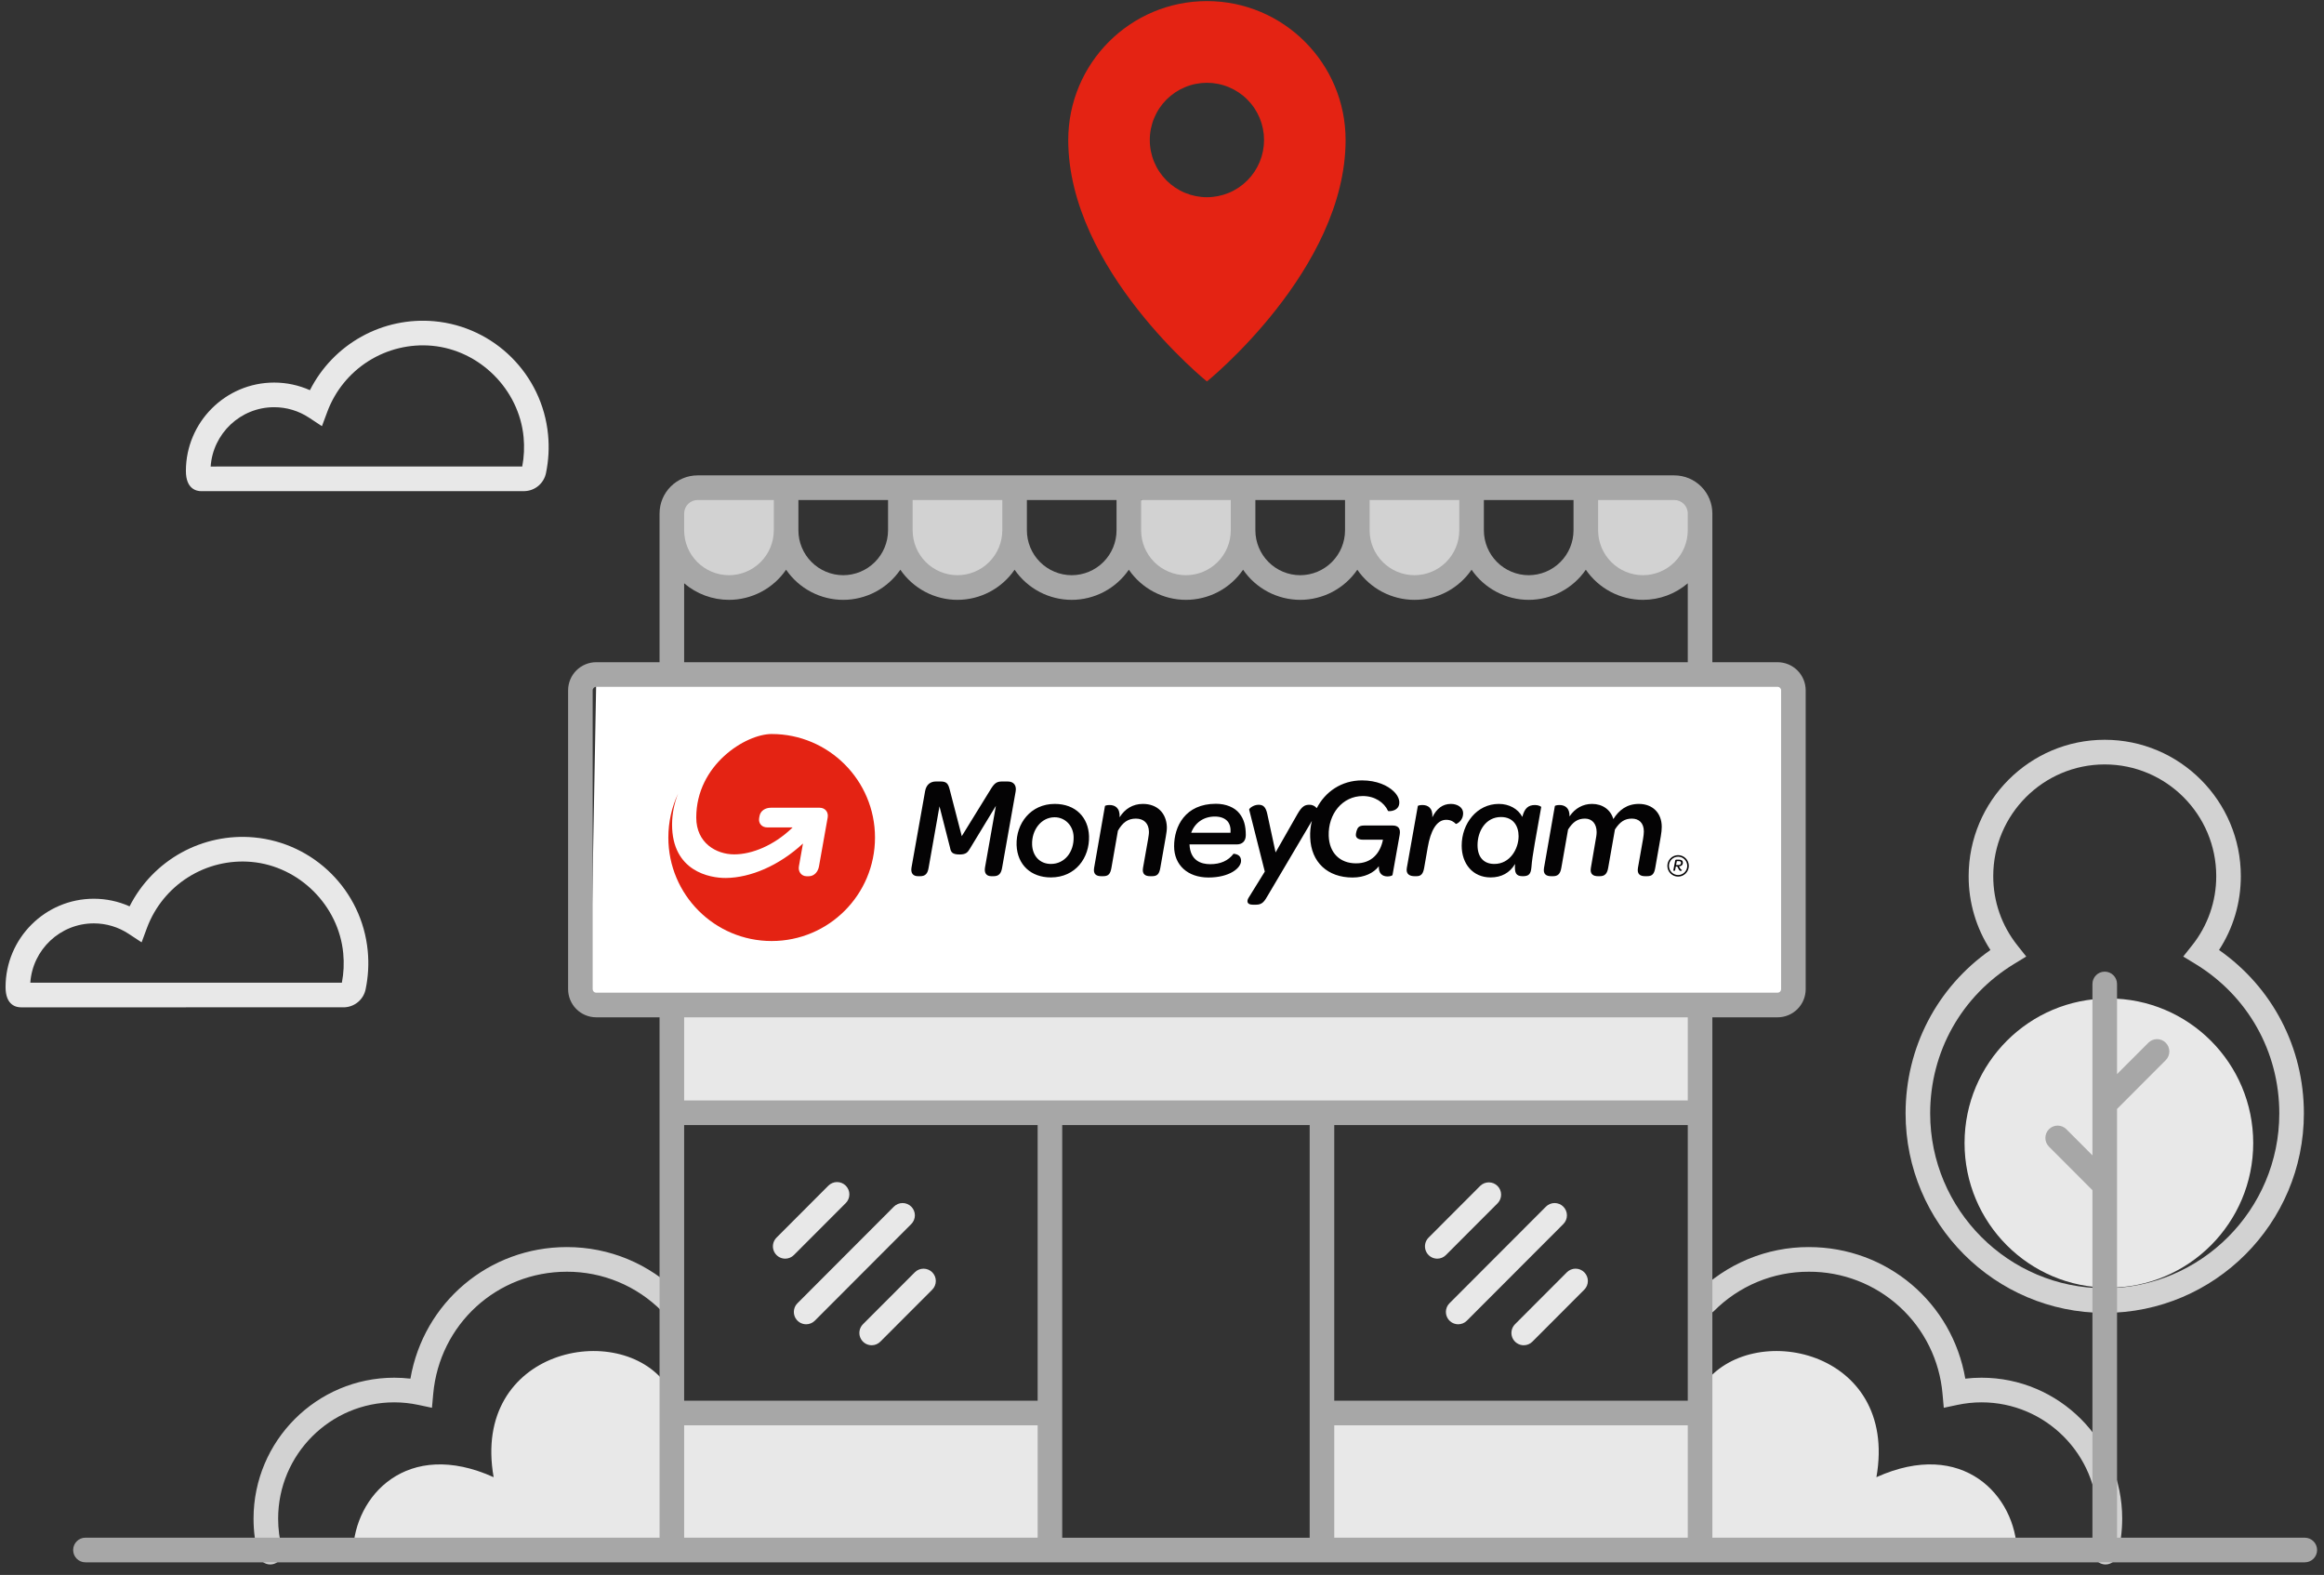
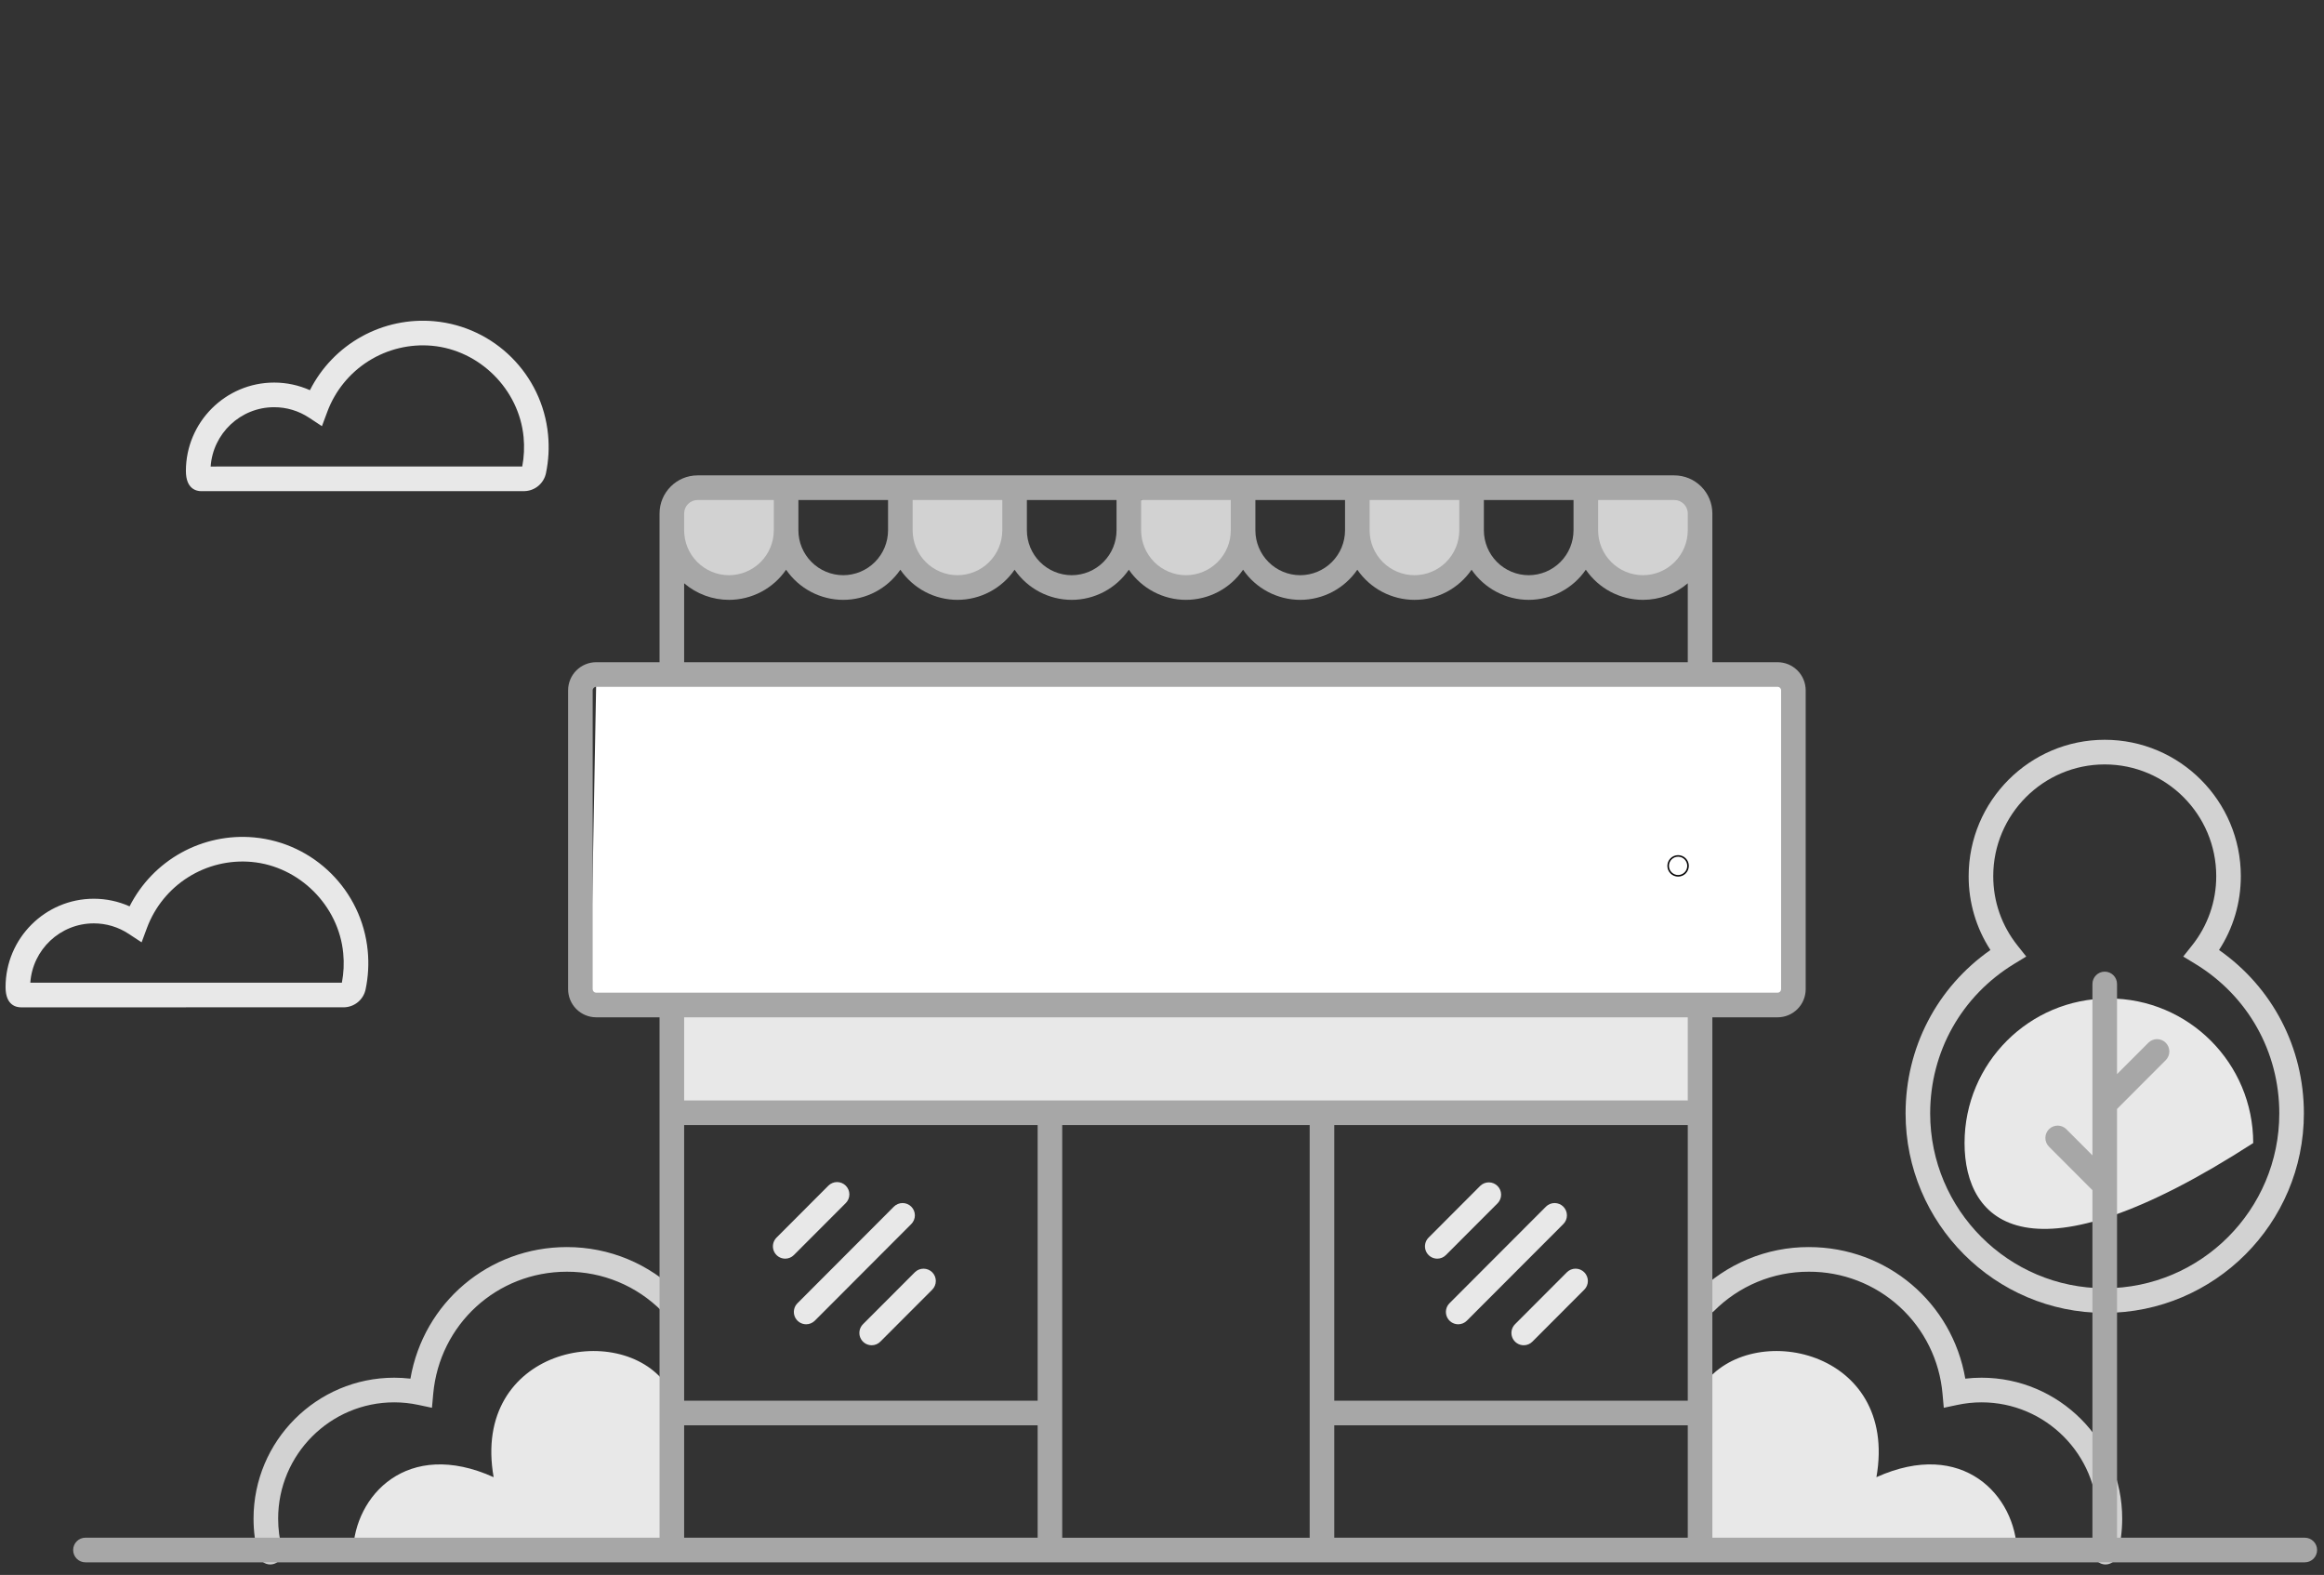
<svg xmlns="http://www.w3.org/2000/svg" width="214" height="145" viewBox="0 0 214 145" fill="none">
  <rect x="0" y="0" width="214" height="145" fill="#333333" stroke="none" />
  <path fill-rule="evenodd" clip-rule="evenodd" d="M54.919 61.733H165.115V92.215H54.363L54.919 61.733Z" fill="white" />
  <path fill-rule="evenodd" clip-rule="evenodd" d="M61.379 127.495C57.061 121.449 43.379 124.188 45.455 136C37.507 132.41 32.623 137.702 32.508 142.899H62.323L61.379 127.495ZM156.862 127.495C161.18 121.449 174.861 124.188 172.786 136C180.735 132.41 185.619 137.702 185.732 142.899H155.918L156.862 127.495ZM61.865 102.449H156.525V92.527H61.865V102.449Z" fill="#E8E8E8" />
-   <path fill-rule="evenodd" clip-rule="evenodd" d="M61.866 142.899H96.951V130.329H61.866V142.899ZM121.171 142.899H156.255V130.329H121.171V142.899Z" fill="#E8E8E8" />
  <path fill-rule="evenodd" clip-rule="evenodd" d="M24.882 144.034C24.382 144.034 23.925 143.699 23.79 143.194C23.495 142.093 23.346 140.957 23.347 139.817C23.347 132.663 29.158 126.842 36.301 126.842C36.797 126.842 37.294 126.872 37.793 126.929C38.995 119.944 44.99 114.815 52.201 114.815C56.108 114.815 59.781 116.341 62.545 119.107C62.65 119.212 62.734 119.337 62.791 119.475C62.848 119.613 62.877 119.76 62.877 119.909C62.877 120.058 62.848 120.206 62.791 120.344C62.734 120.481 62.65 120.607 62.545 120.712C62.44 120.817 62.315 120.901 62.178 120.958C62.04 121.015 61.893 121.044 61.744 121.044C61.595 121.044 61.448 121.015 61.311 120.958C61.173 120.901 61.048 120.817 60.943 120.712C59.799 119.559 58.437 118.644 56.936 118.021C55.435 117.398 53.826 117.08 52.201 117.084C45.761 117.084 40.47 121.923 39.891 128.339L39.776 129.611L38.529 129.347C37.797 129.19 37.05 129.111 36.301 129.11C30.408 129.11 25.612 133.914 25.612 139.817C25.612 140.763 25.734 141.703 25.977 142.605C26.021 142.773 26.027 142.949 25.993 143.12C25.959 143.29 25.886 143.451 25.781 143.589C25.675 143.727 25.539 143.838 25.383 143.916C25.227 143.993 25.056 144.033 24.882 144.034ZM193.881 144.034C193.708 144.033 193.536 143.993 193.38 143.916C193.225 143.838 193.089 143.727 192.983 143.589C192.877 143.451 192.805 143.29 192.771 143.12C192.737 142.949 192.742 142.773 192.787 142.605C193.03 141.703 193.153 140.763 193.153 139.817C193.153 133.914 188.357 129.11 182.464 129.11C181.723 129.11 180.975 129.189 180.236 129.347L178.989 129.611L178.874 128.339C178.611 125.259 177.198 122.391 174.917 120.306C172.635 118.22 169.652 117.07 166.561 117.084C164.937 117.08 163.328 117.398 161.827 118.021C160.327 118.644 158.965 119.558 157.82 120.711C157.715 120.816 157.59 120.9 157.453 120.957C157.316 121.014 157.168 121.043 157.02 121.043C156.871 121.043 156.724 121.014 156.586 120.957C156.449 120.9 156.324 120.816 156.219 120.711C156.006 120.498 155.887 120.21 155.887 119.909C155.887 119.608 156.006 119.319 156.219 119.107C157.573 117.742 159.185 116.661 160.96 115.924C162.736 115.187 164.64 114.81 166.562 114.815C173.774 114.815 179.768 119.944 180.97 126.929C181.468 126.871 181.967 126.842 182.464 126.842C189.607 126.842 195.417 132.663 195.417 139.817C195.417 140.962 195.267 142.098 194.974 143.194C194.909 143.435 194.767 143.648 194.57 143.799C194.372 143.951 194.13 144.033 193.881 144.034Z" fill="#D2D2D2" />
-   <path fill-rule="evenodd" clip-rule="evenodd" d="M207.482 105.238C207.482 112.591 201.532 118.551 194.192 118.551C186.851 118.551 180.901 112.591 180.901 105.238C180.901 97.887 186.851 91.927 194.191 91.927C201.532 91.927 207.482 97.887 207.482 105.238Z" fill="#E8E8E8" />
+   <path fill-rule="evenodd" clip-rule="evenodd" d="M207.482 105.238C186.851 118.551 180.901 112.591 180.901 105.238C180.901 97.887 186.851 91.927 194.191 91.927C201.532 91.927 207.482 97.887 207.482 105.238Z" fill="#E8E8E8" />
  <path fill-rule="evenodd" clip-rule="evenodd" d="M64.237 44.901L72.198 45.279L72.34 50.431L68.802 54.068H65.404L62.81 52.414L61.82 49.39L61.866 46.413L64.237 44.901ZM85.559 44.901L93.522 45.279L93.662 50.431L90.125 54.068H86.728L84.134 52.413L83.142 49.389L83.189 46.412L85.559 44.901ZM106.882 44.901L114.844 45.279L114.985 50.431L111.447 54.068H108.05L105.456 52.414L104.466 49.39L104.512 46.413L106.882 44.901ZM127.78 44.901L135.742 45.279L135.883 50.431L132.346 54.068H128.95L126.356 52.414L125.364 49.39L125.411 46.413L127.78 44.901ZM148.821 44.901L156.783 45.279L156.923 50.431L153.385 54.068H149.988L147.394 52.414L146.405 49.39L146.452 46.413L148.821 44.901ZM193.809 70.379C188.148 70.379 183.543 74.992 183.543 80.662C183.543 83.006 184.317 85.218 185.781 87.058L186.582 88.066L185.484 88.734C180.632 91.683 177.735 96.832 177.735 102.507C177.735 111.385 184.945 118.607 193.809 118.607C202.674 118.607 209.884 111.385 209.884 102.507C209.884 96.832 206.988 91.683 202.135 88.734L201.038 88.066L201.838 87.058C203.293 85.244 204.083 82.987 204.077 80.662C204.077 74.992 199.471 70.379 193.809 70.379ZM193.809 120.875C183.697 120.875 175.471 112.635 175.471 102.507C175.471 96.441 178.369 90.904 183.284 87.464C181.968 85.44 181.271 83.076 181.279 80.662C181.279 73.741 186.899 68.11 193.809 68.11C200.72 68.11 206.341 73.741 206.341 80.662C206.341 83.107 205.652 85.437 204.335 87.464C209.25 90.904 212.148 96.442 212.148 102.507C212.148 112.635 203.921 120.875 193.809 120.875Z" fill="#D2D2D2" />
  <path fill-rule="evenodd" clip-rule="evenodd" d="M8.637 85.013C5.543 85.013 3.001 87.428 2.791 90.474L3.361 90.473H31.481C31.652 89.587 31.695 88.674 31.605 87.757C31.186 83.371 27.564 79.757 23.178 79.356C21.128 79.171 19.073 79.664 17.331 80.761C15.588 81.857 14.255 83.496 13.535 85.425L13.04 86.759L11.851 85.977C10.898 85.347 9.78 85.012 8.637 85.013ZM1.931 92.743C1.503 92.743 0.512 92.562 0.512 90.883C0.512 86.395 4.156 82.745 8.637 82.745C9.78 82.745 10.899 82.984 11.932 83.446C12.986 81.362 14.641 79.643 16.683 78.511C18.725 77.38 21.06 76.887 23.385 77.098C28.924 77.605 33.331 81.998 33.861 87.541C33.976 88.723 33.91 89.916 33.668 91.078C33.574 91.54 33.326 91.956 32.964 92.258C32.602 92.56 32.149 92.73 31.677 92.741H31.651L1.931 92.743ZM25.245 37.49C22.151 37.49 19.608 39.905 19.398 42.952L19.967 42.951H48.088C48.258 42.064 48.3 41.153 48.213 40.234C47.792 35.848 44.17 32.236 39.785 31.834C37.734 31.649 35.68 32.143 33.938 33.239C32.196 34.336 30.862 35.975 30.142 37.904L29.645 39.237L28.458 38.455C27.505 37.825 26.387 37.489 25.245 37.49ZM18.538 45.222C18.111 45.222 17.118 45.04 17.118 43.361C17.118 38.873 20.764 35.222 25.245 35.222C26.388 35.222 27.506 35.463 28.539 35.923C29.593 33.84 31.248 32.121 33.29 30.989C35.332 29.857 37.667 29.365 39.992 29.576C45.531 30.084 49.937 34.476 50.467 40.019C50.581 41.201 50.517 42.394 50.276 43.557C50.181 44.018 49.932 44.434 49.571 44.736C49.209 45.038 48.756 45.208 48.285 45.218L48.257 45.219L18.537 45.221L18.538 45.222ZM74.231 121.923C74.007 121.922 73.789 121.855 73.603 121.731C73.417 121.606 73.272 121.429 73.186 121.222C73.101 121.015 73.078 120.787 73.122 120.568C73.165 120.348 73.273 120.146 73.431 119.987L82.311 111.093C82.416 110.988 82.541 110.904 82.679 110.847C82.816 110.791 82.964 110.761 83.112 110.761C83.261 110.762 83.409 110.791 83.546 110.848C83.683 110.905 83.808 110.989 83.913 111.094C84.019 111.199 84.102 111.324 84.159 111.462C84.216 111.599 84.245 111.746 84.245 111.895C84.245 112.044 84.215 112.191 84.158 112.329C84.101 112.466 84.018 112.591 83.912 112.696L75.032 121.591C74.927 121.696 74.802 121.78 74.665 121.837C74.528 121.894 74.38 121.923 74.231 121.923ZM72.304 115.882C72.08 115.881 71.861 115.815 71.674 115.69C71.488 115.565 71.343 115.388 71.257 115.181C71.172 114.974 71.149 114.746 71.193 114.526C71.237 114.306 71.345 114.104 71.503 113.946L76.279 109.162C76.384 109.057 76.508 108.973 76.646 108.916C76.783 108.859 76.93 108.829 77.079 108.829C77.228 108.829 77.375 108.859 77.512 108.916C77.65 108.973 77.774 109.057 77.879 109.162C77.985 109.267 78.069 109.392 78.126 109.53C78.183 109.667 78.212 109.815 78.212 109.964C78.212 110.113 78.183 110.261 78.126 110.398C78.069 110.536 77.985 110.661 77.879 110.766L73.104 115.548C72.999 115.654 72.874 115.738 72.737 115.795C72.6 115.852 72.453 115.882 72.304 115.882ZM80.264 123.855C80.04 123.854 79.821 123.787 79.635 123.662C79.449 123.537 79.304 123.36 79.219 123.154C79.133 122.947 79.111 122.719 79.154 122.499C79.198 122.28 79.305 122.078 79.463 121.919L84.24 117.135C84.452 116.923 84.74 116.804 85.041 116.804C85.341 116.804 85.63 116.924 85.842 117.136C86.054 117.349 86.174 117.637 86.173 117.938C86.173 118.238 86.054 118.526 85.841 118.739L81.064 123.522C80.96 123.628 80.835 123.712 80.697 123.769C80.56 123.826 80.413 123.855 80.264 123.855ZM134.274 121.923C134.05 121.922 133.831 121.855 133.645 121.731C133.459 121.606 133.314 121.429 133.229 121.222C133.143 121.015 133.121 120.787 133.164 120.568C133.208 120.348 133.315 120.146 133.473 119.987L142.354 111.093C142.566 110.881 142.854 110.761 143.155 110.761C143.455 110.762 143.744 110.881 143.956 111.094C144.168 111.306 144.287 111.595 144.287 111.895C144.287 112.196 144.168 112.484 143.955 112.696L135.073 121.591C134.969 121.696 134.844 121.78 134.707 121.837C134.57 121.894 134.422 121.923 134.274 121.923ZM132.346 115.882C132.122 115.881 131.903 115.815 131.717 115.69C131.531 115.565 131.385 115.388 131.3 115.181C131.214 114.974 131.192 114.746 131.236 114.526C131.279 114.306 131.387 114.104 131.546 113.946L136.321 109.162C136.536 108.962 136.821 108.852 137.115 108.857C137.409 108.863 137.689 108.982 137.897 109.19C138.104 109.398 138.223 109.679 138.227 109.973C138.232 110.267 138.122 110.551 137.92 110.766L133.145 115.548C133.04 115.654 132.916 115.738 132.779 115.795C132.641 115.852 132.494 115.882 132.345 115.882H132.346ZM140.306 123.855C140.082 123.854 139.864 123.787 139.678 123.662C139.492 123.537 139.347 123.36 139.261 123.154C139.176 122.947 139.153 122.719 139.197 122.499C139.24 122.28 139.348 122.078 139.506 121.919L144.282 117.135C144.387 117.03 144.512 116.946 144.649 116.889C144.786 116.832 144.933 116.802 145.082 116.802C145.231 116.802 145.378 116.832 145.516 116.889C145.653 116.946 145.778 117.03 145.882 117.135C145.988 117.24 146.072 117.365 146.129 117.503C146.186 117.641 146.216 117.788 146.216 117.937C146.216 118.086 146.186 118.234 146.129 118.371C146.072 118.509 145.988 118.634 145.882 118.739L141.107 123.522C141.002 123.628 140.877 123.712 140.74 123.769C140.602 123.826 140.455 123.855 140.306 123.855Z" fill="#E8E8E8" />
-   <path fill-rule="evenodd" clip-rule="evenodd" d="M105.876 12.89C105.875 12.199 106.011 11.514 106.275 10.875C106.539 10.236 106.926 9.656 107.415 9.166C107.903 8.677 108.483 8.289 109.122 8.024C109.76 7.759 110.445 7.622 111.136 7.622C111.827 7.622 112.512 7.759 113.15 8.024C113.789 8.289 114.369 8.677 114.857 9.167C115.346 9.656 115.733 10.236 115.997 10.875C116.261 11.514 116.397 12.199 116.396 12.89C116.397 13.581 116.261 14.266 115.997 14.905C115.733 15.544 115.346 16.124 114.857 16.613C114.369 17.102 113.789 17.491 113.15 17.756C112.512 18.02 111.827 18.157 111.136 18.157C110.445 18.157 109.76 18.02 109.122 17.756C108.483 17.491 107.903 17.102 107.415 16.613C106.927 16.124 106.539 15.544 106.275 14.905C106.011 14.266 105.875 13.581 105.876 12.89ZM98.367 12.89C98.367 24.821 111.136 35.12 111.136 35.12C111.136 35.12 123.906 24.821 123.906 12.89C123.906 5.826 118.188 0.101 111.136 0.101C104.085 0.101 98.367 5.826 98.367 12.89Z" fill="#E42313" />
-   <path fill-rule="evenodd" clip-rule="evenodd" d="M92.787 71.949H92.284C91.794 71.949 91.583 72.093 91.248 72.63L88.562 76.984L87.446 72.675C87.311 72.159 87.168 71.949 86.61 71.949H86.186C85.64 71.949 85.284 72.272 85.183 72.853L83.934 79.866C83.844 80.39 84.079 80.67 84.536 80.67H84.726C85.206 80.67 85.417 80.435 85.506 79.91L86.51 74.237L87.48 78.033C87.558 78.413 87.636 78.67 88.361 78.67C88.972 78.67 89.118 78.458 89.331 78.101L91.705 74.192L90.702 79.866C90.61 80.4 90.847 80.67 91.293 80.67H91.493C91.973 80.67 92.183 80.424 92.273 79.91L93.522 72.876C93.622 72.317 93.355 71.949 92.787 71.949ZM96.777 79.542C95.728 79.542 95.075 78.782 95.039 77.755C94.995 76.426 95.865 75.243 97.112 75.243C98.069 75.243 98.829 76.002 98.862 77.041C98.907 78.448 98.025 79.541 96.777 79.541V79.542ZM100.279 76.974C100.221 75.274 99.063 74.014 97.122 74.014C94.904 74.014 93.546 75.823 93.61 77.809C93.68 79.618 94.928 80.782 96.766 80.782C99.042 80.782 100.345 78.962 100.279 76.974ZM105.239 74.014C104.314 74.014 103.578 74.472 103.098 75.244C103.144 74.372 102.663 74.116 102.173 74.116C101.94 74.116 101.762 74.171 101.749 74.204L100.748 79.91C100.646 80.502 100.98 80.669 101.403 80.669H101.583C102.05 80.669 102.24 80.48 102.341 79.91L102.941 76.481C103.378 75.724 103.857 75.367 104.592 75.367C105.34 75.367 105.774 75.811 105.797 76.549C105.807 76.74 105.762 76.984 105.719 77.264L105.25 79.91C105.148 80.502 105.485 80.669 105.907 80.669H106.086C106.556 80.669 106.743 80.48 106.844 79.91L107.356 76.997C107.412 76.671 107.456 76.381 107.447 76.125C107.402 74.885 106.588 74.014 105.239 74.014ZM133.601 74.014C132.843 74.014 132.285 74.448 131.895 75.244C131.95 74.372 131.472 74.116 130.982 74.116C130.736 74.116 130.57 74.171 130.558 74.204L129.544 79.91C129.442 80.502 129.833 80.669 130.257 80.669H130.435C130.837 80.669 131.038 80.48 131.139 79.91L131.472 78.002C131.729 76.516 132.274 75.477 133.167 75.477C133.601 75.477 133.869 75.656 134.059 75.856C134.081 75.88 134.749 75.622 134.728 74.829C134.706 74.339 134.213 74.014 133.601 74.014ZM137.604 79.542C136.624 79.542 136.055 78.916 136.055 77.809C136.055 76.516 136.813 75.221 138.216 75.221C139.354 75.221 139.836 76.057 139.836 76.984C139.836 78.147 139.053 79.542 137.604 79.542ZM141.349 74.116C140.726 74.116 140.38 74.417 140.18 75.21C139.779 74.461 138.964 74.014 138.017 74.014C136.002 74.014 134.596 75.813 134.596 77.855C134.596 79.542 135.632 80.782 137.259 80.782C138.252 80.782 139.022 80.367 139.511 79.542C139.443 80.401 139.612 80.67 140.225 80.67C140.783 80.67 140.961 80.469 141.017 79.853C141.094 78.725 141.473 76.886 141.919 74.305C141.929 74.259 141.675 74.115 141.35 74.115L141.349 74.116ZM150.914 74.014C149.81 74.014 149.075 74.584 148.562 75.409C148.306 74.539 147.556 74.014 146.601 74.014C145.764 74.014 145.028 74.416 144.526 75.165C144.548 74.36 144.079 74.116 143.601 74.116C143.368 74.116 143.199 74.171 143.177 74.204L142.176 79.91C142.074 80.502 142.407 80.669 142.831 80.669H143.01C143.411 80.669 143.669 80.502 143.769 79.91L144.392 76.37C144.848 75.666 145.274 75.367 145.953 75.367C146.611 75.367 147.022 75.856 147.022 76.606C147.022 76.727 147.01 76.862 146.99 76.997L146.49 79.91C146.388 80.502 146.734 80.669 147.146 80.669H147.313C147.726 80.669 147.984 80.491 148.084 79.91L148.707 76.37C149.164 75.666 149.601 75.367 150.268 75.367C150.904 75.367 151.37 75.756 151.37 76.549C151.37 76.74 151.34 76.984 151.293 77.264L150.825 79.91C150.725 80.502 151.058 80.669 151.482 80.669H151.661C152.13 80.669 152.318 80.48 152.418 79.91L152.93 76.997C152.986 76.671 153.018 76.381 153.018 76.125C153.018 74.828 152.154 74.014 150.915 74.014H150.914ZM113.31 76.671H109.687C110.031 75.745 110.835 75.177 111.861 75.177C112.375 75.177 112.776 75.321 113.032 75.61C113.252 75.868 113.343 76.227 113.31 76.671ZM114.716 76.884C114.716 76.003 114.538 75.411 114.134 74.897C113.699 74.338 112.898 74.002 111.962 74.002C109.13 74.002 108.115 76.091 108.115 77.912C108.115 79.642 109.363 80.79 111.282 80.79C113.199 80.79 114.28 79.933 114.28 79.252C114.28 78.793 113.958 78.637 113.589 78.602C113.089 79.252 112.385 79.563 111.438 79.563C110.6 79.563 109.599 79.24 109.533 77.743H113.889C114.358 77.743 114.716 77.476 114.716 76.885V76.884ZM128.228 76.002H125.637C125.329 76.002 125.183 76.07 125.085 76.17C124.928 76.338 124.85 76.716 124.85 76.883C124.86 77.152 125.094 77.308 125.507 77.308H127.347C127.089 78.593 126.276 79.486 124.871 79.486C123.401 79.486 122.407 78.547 122.351 76.953C122.286 74.941 123.611 73.289 125.497 73.289C126.598 73.289 127.458 73.88 127.816 74.663C127.859 74.717 128.885 74.717 128.852 73.847C128.842 73.535 128.662 73.166 128.328 72.854C127.782 72.319 126.767 71.848 125.419 71.848C123.523 71.848 122.028 72.899 121.25 74.406C121.25 74.394 121.238 74.394 121.238 74.394C121.158 74.298 121.057 74.22 120.943 74.168C120.829 74.115 120.705 74.089 120.579 74.092C120.156 74.092 119.888 74.227 119.477 74.941L117.46 78.48L116.698 74.951C116.556 74.293 116.318 74.092 115.896 74.092C115.407 74.092 115.005 74.448 115.026 74.539L116.466 80.245L114.96 82.678C114.805 82.946 114.794 83.293 115.363 83.293H115.675C116.264 83.293 116.454 82.936 116.744 82.443L120.803 75.577C120.676 76.073 120.623 76.586 120.646 77.097C120.725 79.409 122.272 80.791 124.55 80.791C125.63 80.791 126.489 80.379 126.967 79.752C126.934 80.422 127.291 80.691 127.77 80.691C128.038 80.691 128.227 80.602 128.227 80.557L128.885 76.862C128.985 76.293 128.773 76.002 128.228 76.002ZM154.567 79.642C154.717 79.642 154.801 79.561 154.798 79.431C154.797 79.333 154.724 79.28 154.595 79.28H154.406L154.335 79.642H154.567ZM154.721 79.962C154.77 80.045 154.799 80.078 154.87 80.079C154.874 80.082 154.884 80.181 154.767 80.181C154.696 80.181 154.651 80.15 154.576 80.015L154.439 79.772H154.314L154.25 80.104C154.239 80.155 154.219 80.178 154.171 80.178H154.148C154.104 80.178 154.08 80.15 154.09 80.097L154.255 79.237C154.265 79.176 154.301 79.147 154.358 79.147H154.605C154.839 79.147 154.961 79.24 154.963 79.414C154.967 79.622 154.831 79.754 154.6 79.759L154.722 79.962H154.721Z" fill="#040304" />
  <path fill-rule="evenodd" clip-rule="evenodd" d="M154.524 78.733C154.262 78.733 154.011 78.837 153.826 79.022C153.641 79.207 153.537 79.457 153.537 79.719C153.537 79.981 153.641 80.232 153.826 80.417C154.011 80.602 154.262 80.706 154.524 80.706C154.786 80.706 155.037 80.602 155.222 80.417C155.407 80.232 155.511 79.981 155.511 79.719C155.511 79.457 155.407 79.207 155.222 79.022C155.037 78.837 154.786 78.733 154.524 78.733ZM154.524 78.873C154.991 78.873 155.367 79.253 155.367 79.719C155.367 79.943 155.278 80.158 155.12 80.316C154.962 80.474 154.747 80.563 154.523 80.563C154.3 80.563 154.085 80.474 153.927 80.316C153.768 80.158 153.68 79.943 153.68 79.719C153.68 79.252 154.058 78.873 154.524 78.873Z" fill="#040304" />
-   <path fill-rule="evenodd" clip-rule="evenodd" d="M80.572 77.11C80.572 82.373 76.311 86.638 71.056 86.638C65.801 86.638 61.543 82.373 61.543 77.11C61.543 75.659 61.865 74.285 62.444 73.056C62.08 73.963 61.891 74.93 61.885 75.908C61.885 80.222 65.364 80.847 66.844 80.833C69.093 80.812 71.724 79.709 73.939 77.662L73.565 79.768C73.481 80.249 73.794 80.672 74.276 80.674H74.473C74.971 80.674 75.324 80.268 75.414 79.768L76.214 75.271C76.306 74.773 75.98 74.366 75.481 74.366H70.983C70.485 74.366 70.027 74.632 69.938 75.135L69.902 75.338C69.831 75.815 70.163 76.177 70.641 76.177H72.987L72.875 76.287C71.256 77.821 69.262 78.66 67.609 78.66C65.96 78.66 64.113 77.618 64.113 75.27C64.113 70.403 68.67 67.579 71.056 67.579C76.301 67.579 80.572 71.845 80.572 77.11Z" fill="#E42313" />
  <path fill-rule="evenodd" clip-rule="evenodd" d="M62.998 141.572H95.549V131.225H62.998V141.572ZM62.998 101.316H155.414V93.662H62.998V101.316ZM54.575 91.073V63.557C54.575 63.38 54.721 63.235 54.899 63.235H163.687C163.864 63.235 164.009 63.38 164.009 63.557V91.073C164.009 91.158 163.975 91.24 163.914 91.3C163.854 91.36 163.772 91.394 163.687 91.395H54.899C54.813 91.395 54.731 91.361 54.67 91.3C54.61 91.24 54.576 91.158 54.575 91.073H54.575ZM62.998 53.703C64.148 54.686 65.612 55.227 67.126 55.227C68.162 55.226 69.182 54.973 70.099 54.489C71.015 54.006 71.8 53.307 72.386 52.453C72.972 53.307 73.757 54.006 74.673 54.489C75.589 54.973 76.609 55.226 77.645 55.227C78.681 55.226 79.702 54.973 80.619 54.49C81.535 54.006 82.32 53.307 82.906 52.453C83.492 53.307 84.277 54.006 85.193 54.49C86.11 54.973 87.13 55.226 88.166 55.227C89.202 55.226 90.222 54.972 91.139 54.489C92.055 54.006 92.841 53.307 93.427 52.453C94.013 53.307 94.797 54.006 95.714 54.49C96.63 54.973 97.65 55.226 98.686 55.227C99.722 55.226 100.742 54.973 101.659 54.489C102.575 54.006 103.36 53.307 103.946 52.453C104.532 53.307 105.317 54.006 106.233 54.489C107.149 54.973 108.169 55.226 109.205 55.227C110.241 55.226 111.262 54.973 112.178 54.49C113.095 54.007 113.88 53.307 114.466 52.453C115.052 53.307 115.837 54.006 116.753 54.489C117.67 54.972 118.69 55.225 119.726 55.227C120.762 55.226 121.782 54.973 122.699 54.49C123.615 54.007 124.4 53.307 124.986 52.453C125.572 53.307 126.357 54.006 127.273 54.489C128.19 54.973 129.21 55.226 130.246 55.227C131.282 55.226 132.302 54.973 133.219 54.49C134.135 54.006 134.92 53.307 135.506 52.453C136.092 53.307 136.877 54.006 137.794 54.489C138.71 54.973 139.73 55.226 140.766 55.227C141.802 55.226 142.823 54.972 143.739 54.489C144.655 54.006 145.441 53.307 146.027 52.453C146.612 53.307 147.398 54.006 148.314 54.49C149.23 54.973 150.251 55.226 151.287 55.227C152.8 55.227 154.264 54.686 155.414 53.703V60.968H62.998V53.703ZM62.998 47.275C62.998 46.592 63.553 46.035 64.235 46.035H71.254V48.823C71.254 49.919 70.819 50.969 70.045 51.744C69.271 52.519 68.221 52.956 67.126 52.958C66.03 52.956 64.98 52.519 64.206 51.744C63.432 50.969 62.998 49.918 62.998 48.822V47.275ZM136.639 46.035H144.894V48.823C144.893 49.919 144.459 50.969 143.685 51.744C142.911 52.519 141.862 52.956 140.766 52.958C139.671 52.956 138.621 52.519 137.848 51.744C137.074 50.968 136.639 49.918 136.639 48.822V46.035ZM126.118 46.035H134.374V48.823C134.374 49.919 133.939 50.969 133.165 51.744C132.391 52.52 131.341 52.956 130.246 52.958C129.151 52.956 128.101 52.519 127.327 51.744C126.553 50.968 126.118 49.918 126.118 48.822V46.035ZM115.598 46.035H123.854V48.823C123.854 49.919 123.419 50.969 122.645 51.744C121.871 52.52 120.821 52.956 119.726 52.958C118.63 52.956 117.581 52.519 116.807 51.744C116.033 50.968 115.598 49.918 115.598 48.822V46.035ZM105.078 46.035H113.334V48.823C113.333 49.919 112.899 50.969 112.125 51.744C111.351 52.52 110.301 52.956 109.205 52.958C108.11 52.956 107.06 52.519 106.286 51.744C105.513 50.968 105.078 49.918 105.078 48.822V46.035ZM94.559 46.035H102.814V48.823C102.814 49.919 102.379 50.969 101.605 51.744C100.831 52.52 99.781 52.956 98.686 52.958C97.591 52.956 96.541 52.519 95.767 51.744C94.993 50.968 94.559 49.918 94.559 48.822V46.035ZM84.038 46.035H92.294V48.823C92.294 49.919 91.859 50.969 91.085 51.744C90.311 52.52 89.261 52.956 88.166 52.958C87.07 52.956 86.021 52.519 85.247 51.744C84.473 50.968 84.038 49.918 84.038 48.822V46.035ZM73.519 46.035H81.774V48.823C81.773 49.919 81.338 50.969 80.564 51.744C79.791 52.52 78.741 52.956 77.645 52.958C76.55 52.955 75.501 52.519 74.727 51.743C73.954 50.968 73.519 49.918 73.519 48.822V46.035ZM155.414 47.275V48.823C155.414 49.919 154.979 50.969 154.205 51.744C153.432 52.519 152.382 52.956 151.287 52.958C150.191 52.956 149.141 52.519 148.368 51.744C147.594 50.968 147.159 49.918 147.158 48.822V46.035H154.175C154.858 46.035 155.414 46.592 155.414 47.275ZM122.862 141.572H155.414V131.225H122.862V141.572ZM122.862 128.958H155.414V103.584H122.862V128.958ZM97.812 141.574H120.598V103.584H97.812V141.573V141.574ZM62.998 128.959H95.549V103.584H62.998V128.958V128.959ZM212.23 141.572H194.942V102.099L199.427 97.607C199.639 97.394 199.759 97.106 199.759 96.805C199.759 96.505 199.639 96.216 199.427 96.004C199.322 95.898 199.197 95.814 199.06 95.757C198.922 95.7 198.775 95.671 198.626 95.671C198.478 95.671 198.33 95.7 198.193 95.757C198.055 95.814 197.931 95.898 197.826 96.004L194.942 98.892V90.591C194.942 89.965 194.434 89.457 193.809 89.457C193.184 89.457 192.677 89.965 192.677 90.591V106.37L190.274 103.964C190.169 103.859 190.044 103.776 189.907 103.719C189.77 103.662 189.623 103.633 189.474 103.633C189.325 103.633 189.178 103.662 189.041 103.719C188.904 103.776 188.779 103.859 188.674 103.964C188.462 104.177 188.343 104.466 188.343 104.767C188.343 105.067 188.462 105.356 188.674 105.569L192.677 109.578V141.572H157.679V93.662H163.687C164.373 93.661 165.031 93.388 165.515 92.902C166 92.417 166.272 91.759 166.273 91.073V63.557C166.272 62.871 166 62.214 165.515 61.728C165.03 61.243 164.373 60.97 163.687 60.968H157.679V47.274C157.678 46.345 157.309 45.453 156.652 44.796C155.996 44.138 155.105 43.768 154.175 43.767H64.235C62.305 43.767 60.734 45.34 60.734 47.274V60.968H54.899C54.213 60.969 53.555 61.242 53.071 61.727C52.586 62.213 52.313 62.87 52.313 63.556V91.072C52.313 91.758 52.585 92.416 53.07 92.901C53.555 93.387 54.212 93.66 54.899 93.661H60.734V141.571H7.868C7.242 141.571 6.736 142.08 6.736 142.706C6.736 143.332 7.242 143.84 7.867 143.84H212.23C212.531 143.84 212.82 143.72 213.032 143.508C213.245 143.295 213.364 143.007 213.364 142.706C213.364 142.405 213.245 142.117 213.032 141.904C212.82 141.691 212.531 141.572 212.23 141.572Z" fill="#A7A7A7" />
</svg>